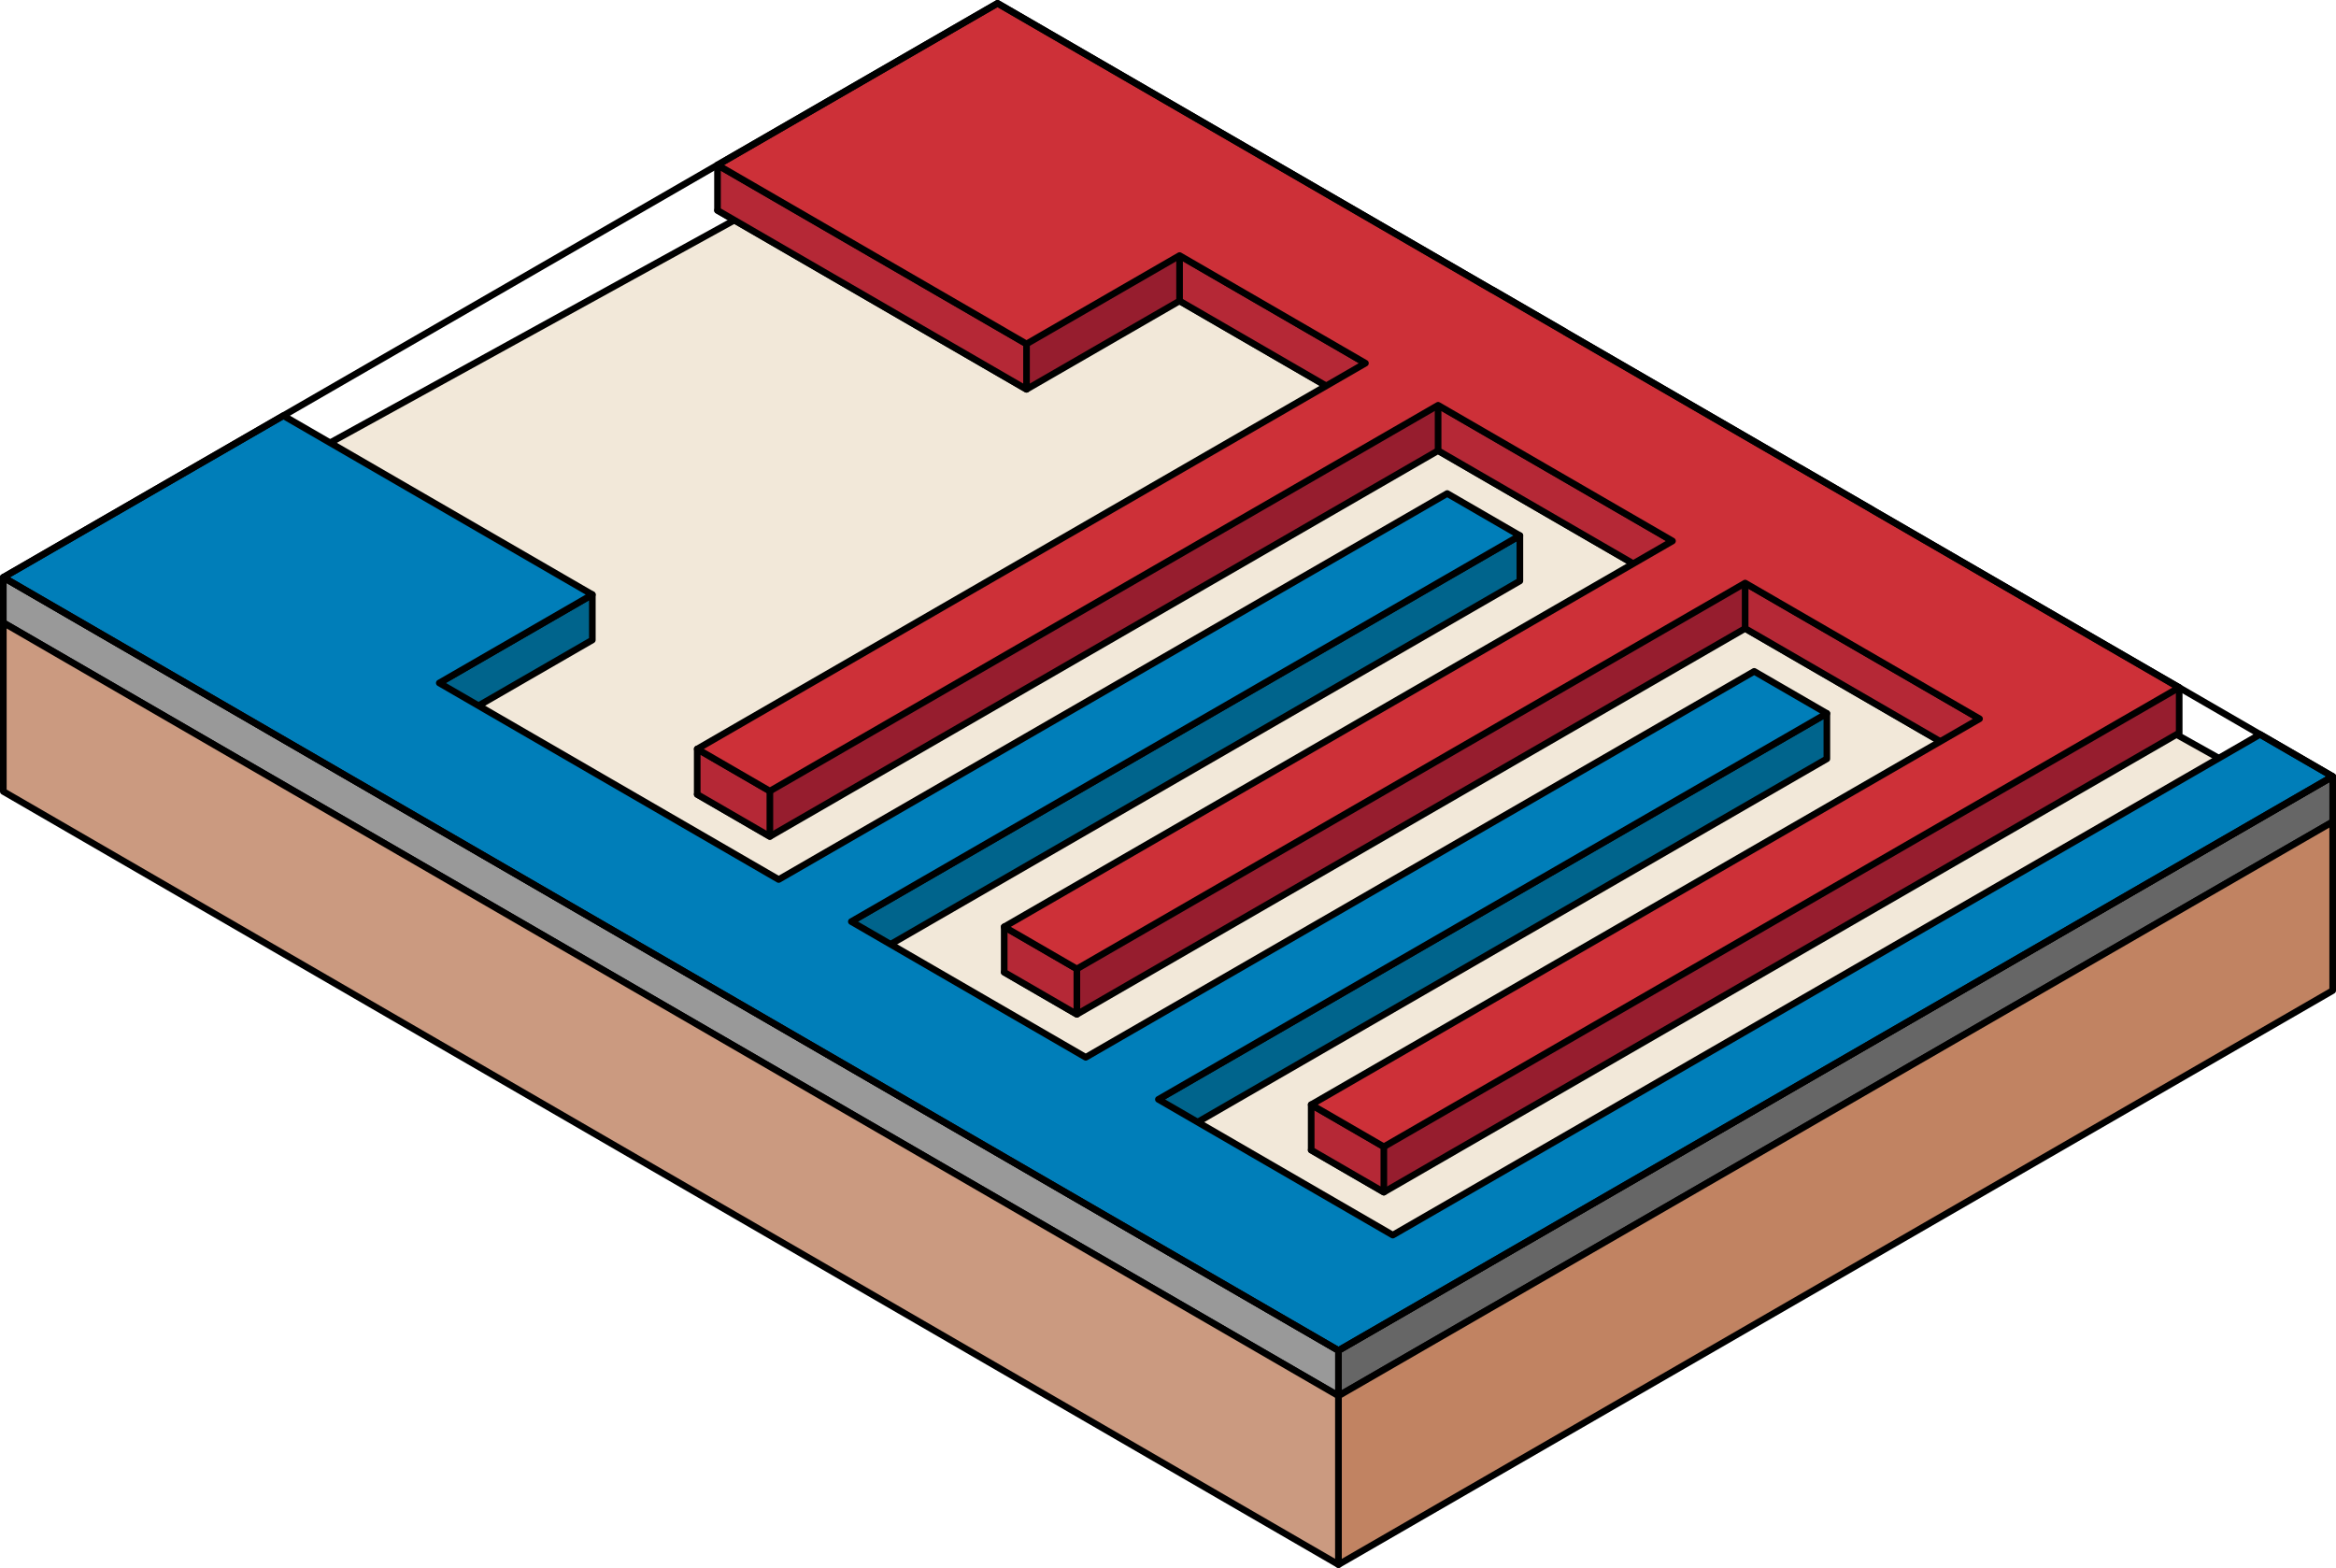
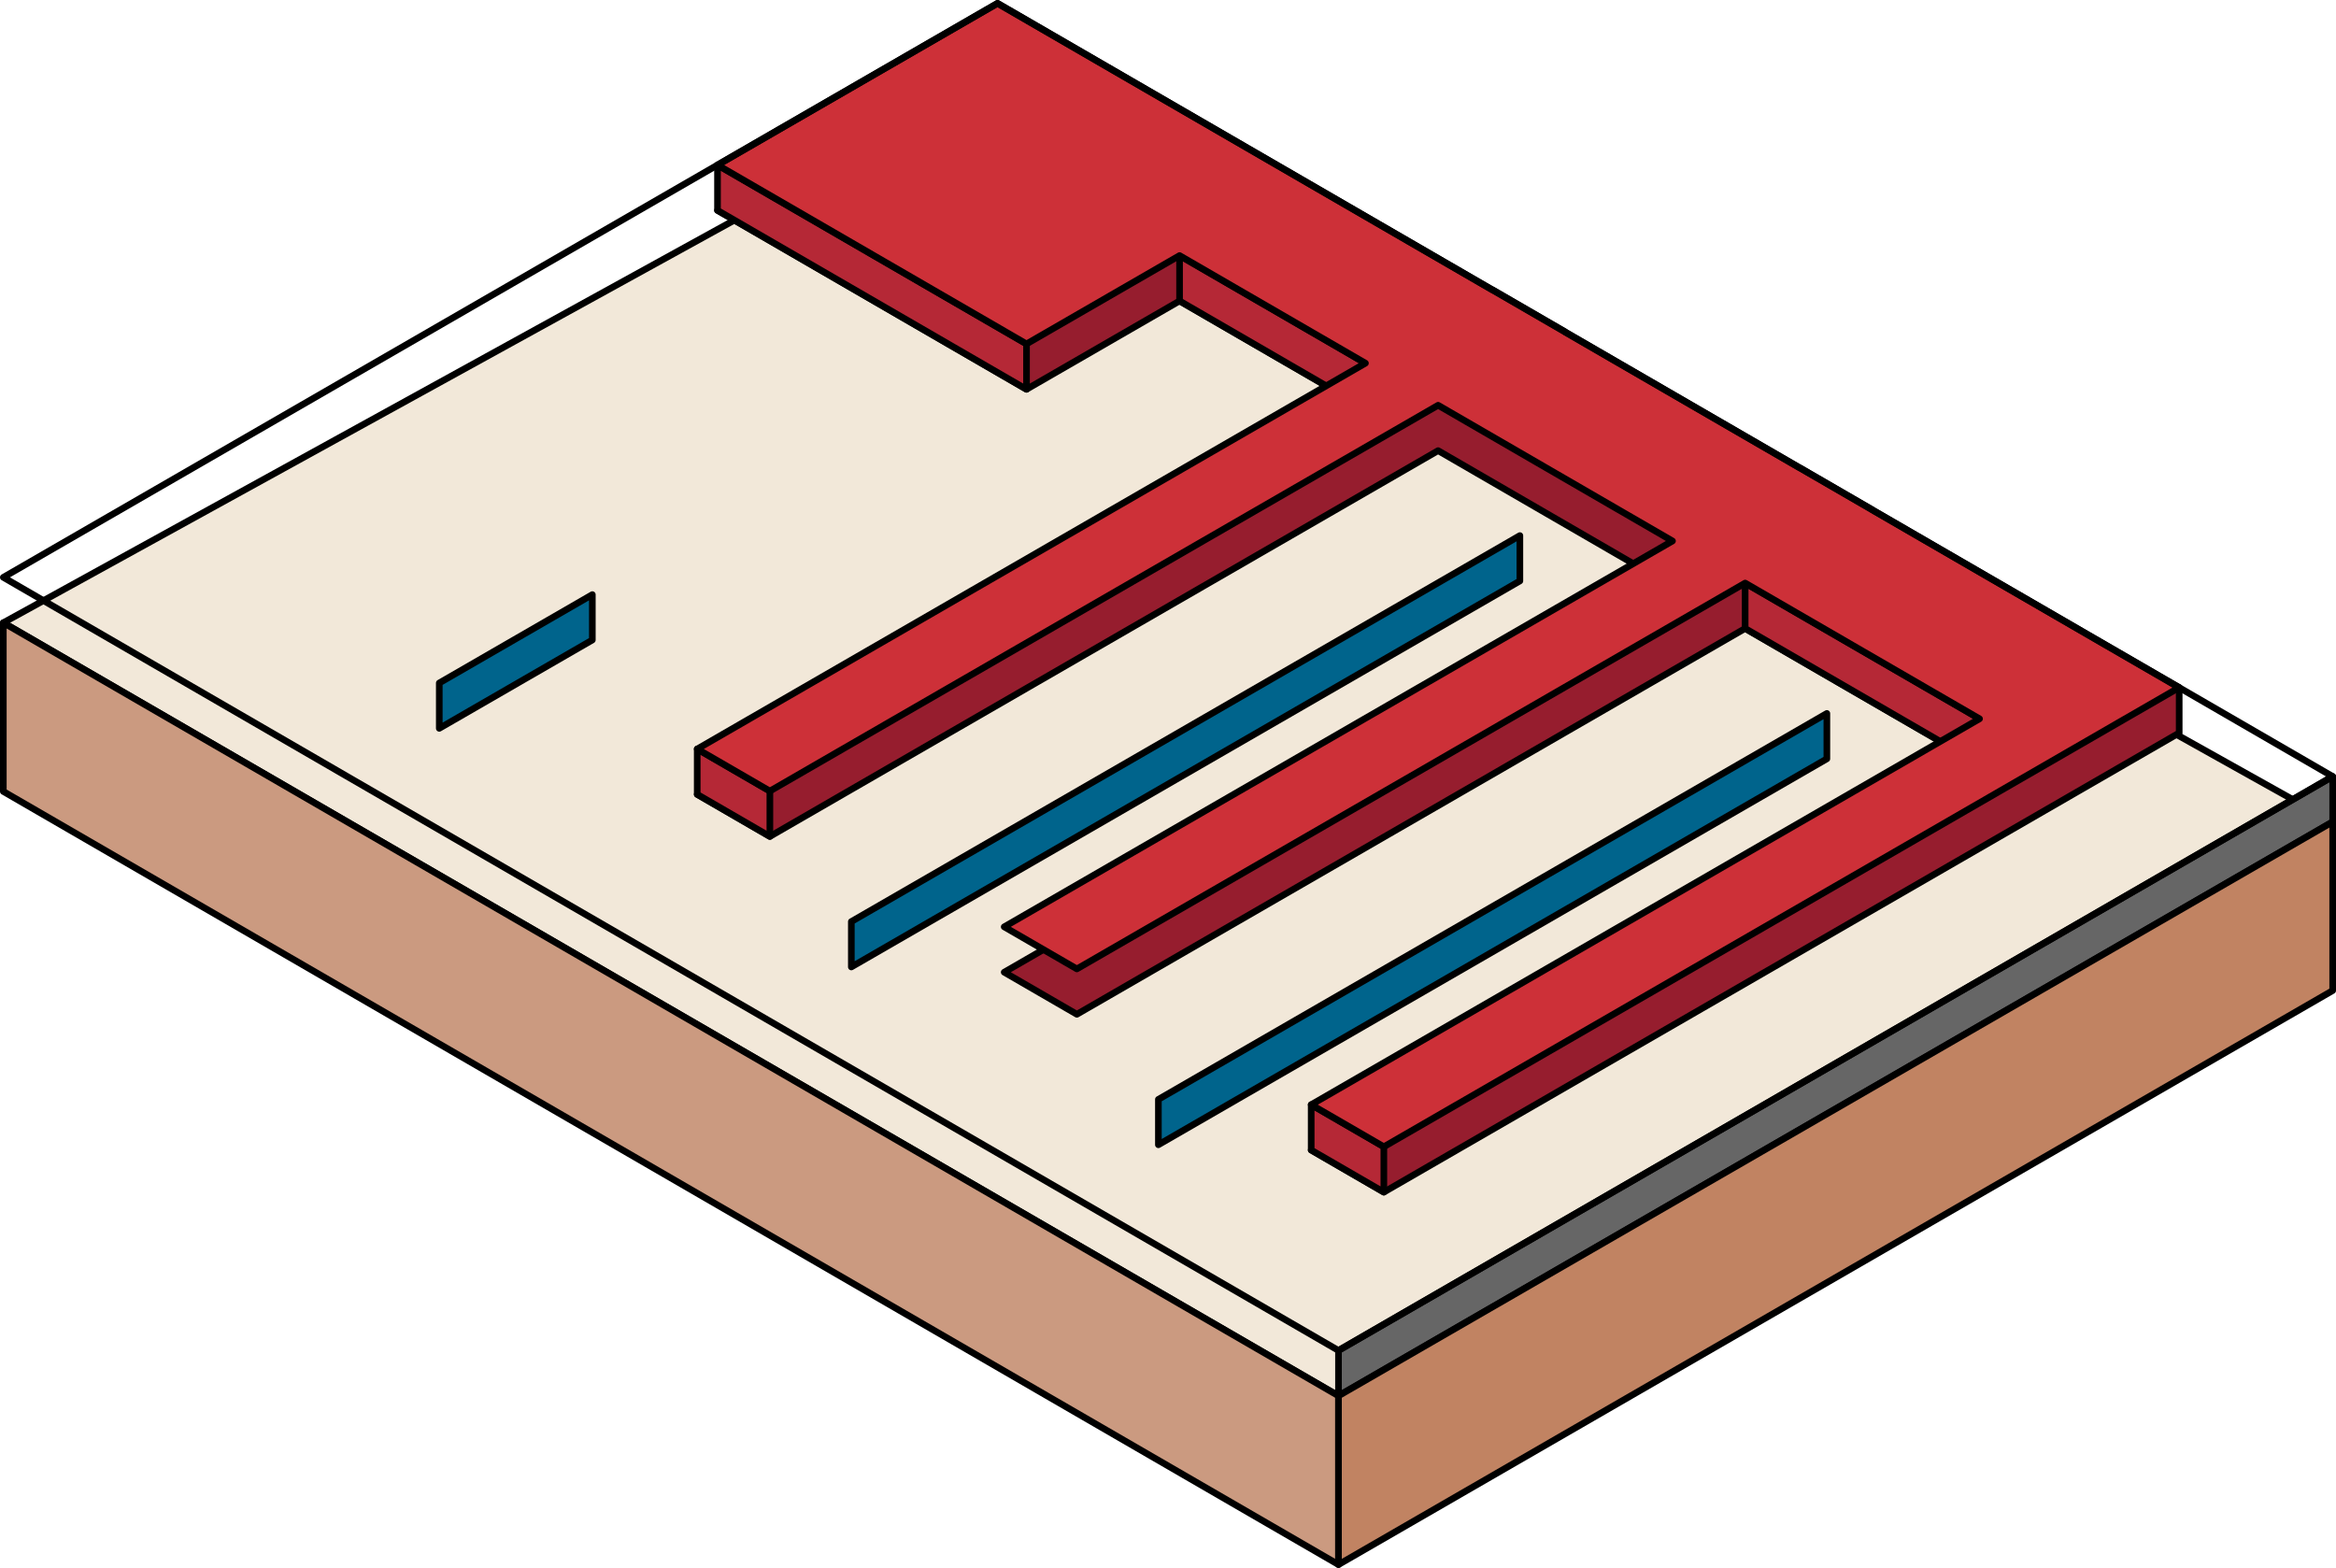
<svg xmlns="http://www.w3.org/2000/svg" version="1.1" id="Camada_1" x="0px" y="0px" width="352.047px" height="236.28px" viewBox="0 0 352.047 236.28" enable-background="new 0 0 352.047 236.28" xml:space="preserve">
  <g>
    <polygon fill="#F2E8D9" stroke="#000000" stroke-linecap="round" stroke-linejoin="round" stroke-miterlimit="10" points="   201.717,210.353 0.5,93.842 150.33,11.341 351.547,123.85  " />
-     <polygon fill="#999999" stroke="#000000" stroke-linecap="round" stroke-linejoin="round" stroke-miterlimit="10" points="   201.717,203.514 201.717,210.353 0.5,93.842 0.5,87.004  " />
    <polygon fill="#666666" stroke="#000000" stroke-linecap="round" stroke-linejoin="round" stroke-miterlimit="10" points="   201.717,203.514 201.717,210.353 351.547,123.85 351.547,117.011  " />
    <polygon fill="#CB9A80" stroke="#000000" stroke-linecap="round" stroke-linejoin="round" stroke-miterlimit="10" points="   201.717,210.353 201.717,235.78 0.5,119.27 0.5,93.842  " />
    <polygon fill="#C18362" stroke="#000000" stroke-linecap="round" stroke-linejoin="round" stroke-miterlimit="10" points="   201.717,210.353 201.717,235.78 351.547,149.277 351.547,123.85  " />
    <g>
      <polygon fill="#961D2E" stroke="#000000" stroke-linecap="round" stroke-linejoin="round" stroke-miterlimit="10" points="    328.416,103.611 282.136,83.658 282.152,83.649 271.202,77.309 271.186,77.318 235.861,56.864 235.888,56.849 224.938,50.508     224.912,50.524 196.899,34.304 196.899,34.304 150.33,7.339 131.197,18.385 131.197,18.385 108.132,31.702 154.701,58.666     177.767,45.35 205.779,61.57 105.075,119.71 116.024,126.051 216.729,67.91 252.054,88.364 151.339,146.511 162.289,152.851     263.003,94.704 298.328,115.158 197.603,173.311 208.552,179.652 328.416,110.45   " />
      <polygon fill="#B52836" stroke="#000000" stroke-linecap="round" stroke-linejoin="round" stroke-miterlimit="10" points="    197.603,166.473 197.603,173.311 208.552,179.652 208.552,172.813   " />
      <polygon fill="#B52836" stroke="#000000" stroke-linecap="round" stroke-linejoin="round" stroke-miterlimit="10" points="    298.328,108.32 298.328,115.158 263.003,94.704 263.003,87.865   " />
-       <polygon fill="#B52836" stroke="#000000" stroke-linecap="round" stroke-linejoin="round" stroke-miterlimit="10" points="    162.289,146.012 162.289,152.851 151.339,146.511 151.339,139.672   " />
-       <polygon fill="#B52836" stroke="#000000" stroke-linecap="round" stroke-linejoin="round" stroke-miterlimit="10" points="    252.054,81.525 252.054,88.364 216.729,67.91 216.729,61.071   " />
      <polygon fill="#B52836" stroke="#000000" stroke-linecap="round" stroke-linejoin="round" stroke-miterlimit="10" points="    116.024,119.212 116.024,126.051 105.075,119.71 105.075,112.872   " />
      <polygon fill="#B52836" stroke="#000000" stroke-linecap="round" stroke-linejoin="round" stroke-miterlimit="10" points="    205.779,54.731 205.779,61.57 177.767,45.35 177.767,38.511   " />
      <polygon fill="#B52836" stroke="#000000" stroke-linecap="round" stroke-linejoin="round" stroke-miterlimit="10" points="    154.701,51.828 154.701,58.666 108.132,31.702 108.132,24.863   " />
      <polygon fill="#CD3038" stroke="#000000" stroke-linecap="round" stroke-linejoin="round" stroke-miterlimit="10" points="    317.466,97.271 317.46,97.274 282.136,76.82 282.152,76.81 271.202,70.47 271.186,70.479 235.861,50.025 235.888,50.01     224.938,43.67 224.912,43.685 196.899,27.465 196.899,27.465 150.33,0.5 131.197,11.546 131.197,11.546 108.132,24.863     154.701,51.828 177.767,38.511 205.779,54.731 105.075,112.872 116.024,119.212 216.729,61.071 252.054,81.525 151.339,139.672     162.289,146.012 263.003,87.865 298.328,108.32 197.603,166.473 208.552,172.813 328.416,103.611   " />
    </g>
    <g>
      <polygon fill="#00648C" stroke="#000000" stroke-linecap="round" stroke-linejoin="round" stroke-miterlimit="10" points="    275.317,107.512 275.317,114.351 174.575,172.513 174.575,165.674   " />
      <polygon fill="#00648C" stroke="#000000" stroke-linecap="round" stroke-linejoin="round" stroke-miterlimit="10" points="    229.053,80.711 229.053,87.55 128.301,145.719 128.301,138.88   " />
      <polygon fill="#00648C" stroke="#000000" stroke-linecap="round" stroke-linejoin="round" stroke-miterlimit="10" points="    89.268,89.606 89.268,96.445 66.202,109.761 66.202,102.923   " />
-       <polygon fill="#007EB9" stroke="#000000" stroke-linecap="round" stroke-linejoin="round" stroke-miterlimit="10" points="    351.547,117.011 340.598,110.671 209.9,186.128 174.575,165.674 275.317,107.512 264.367,101.172 163.625,159.334 128.301,138.88     229.053,80.711 218.103,74.371 117.351,132.54 66.202,102.923 89.268,89.606 42.698,62.641 0.5,87.004 201.717,203.514     220.85,192.469 220.85,192.469   " />
    </g>
    <polygon fill="none" stroke="#000000" stroke-linecap="round" stroke-linejoin="round" stroke-miterlimit="10" points="   201.717,203.514 0.5,87.004 150.33,0.5 351.547,117.011  " />
  </g>
</svg>